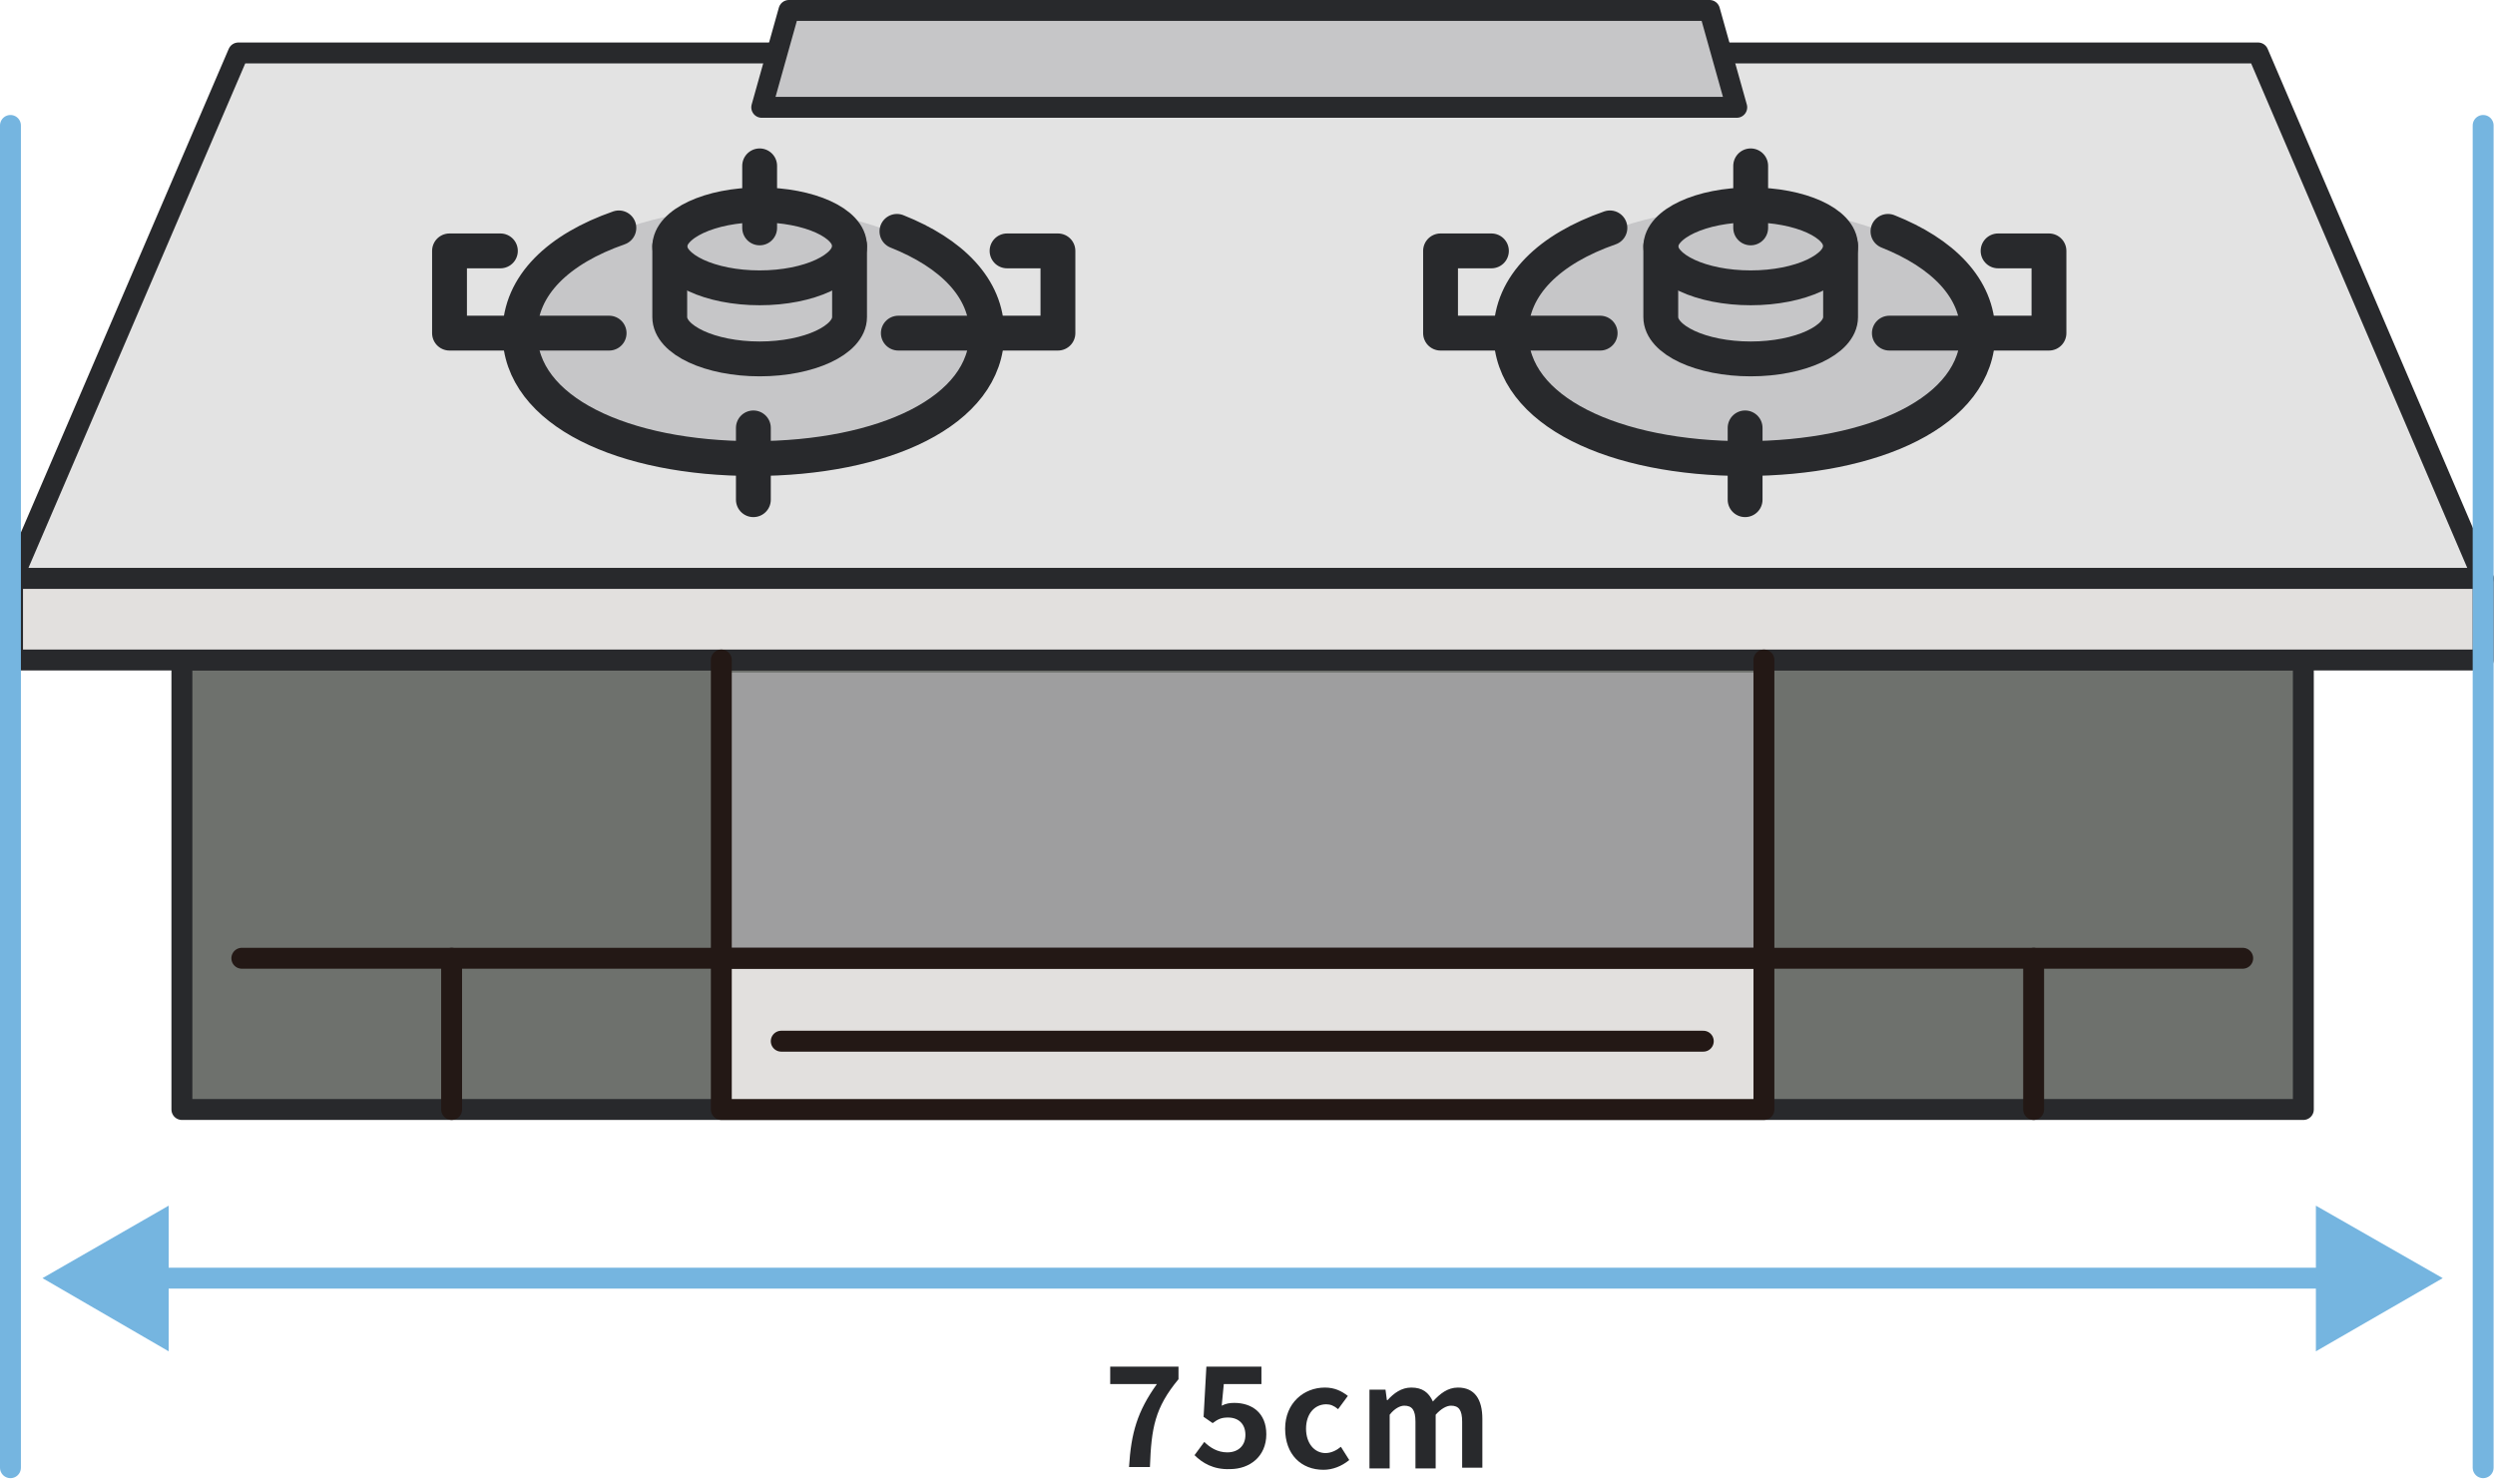
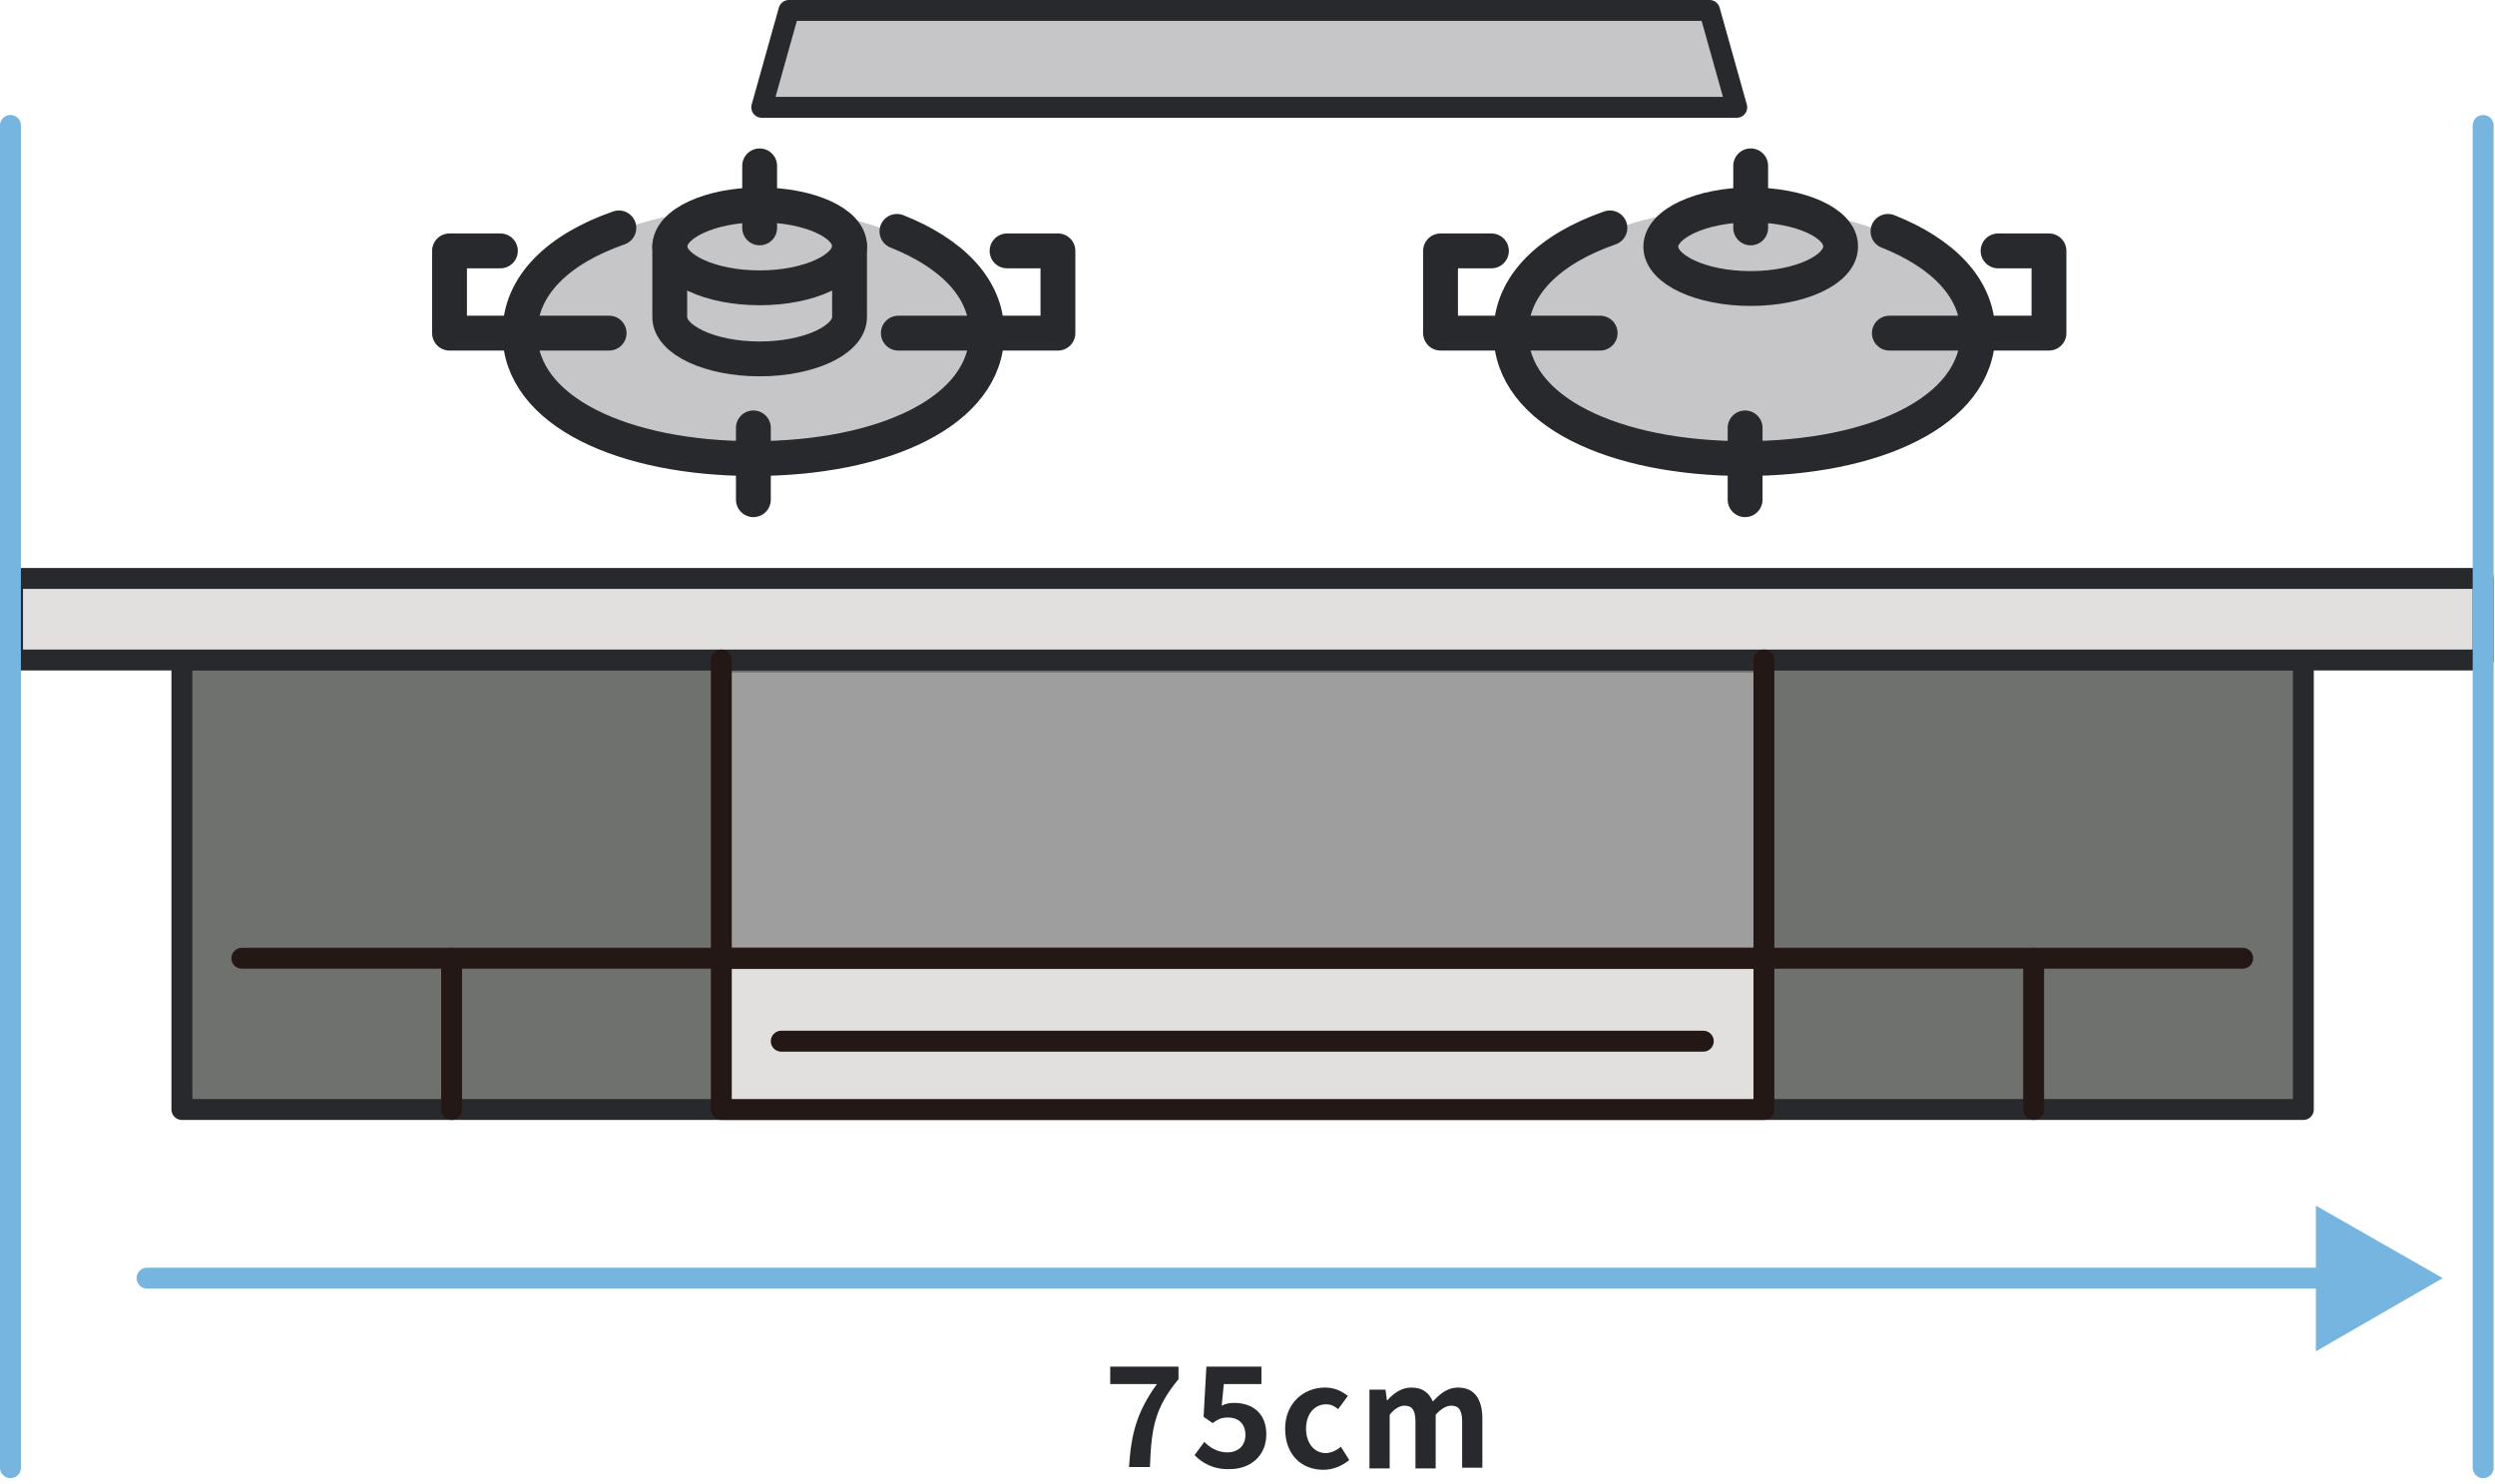
<svg xmlns="http://www.w3.org/2000/svg" version="1.1" id="レイヤー_1" x="0px" y="0px" width="358px" height="213px" viewBox="0 0 358 213" style="enable-background:new 0 0 358 213;" xml:space="preserve">
  <style type="text/css">
	.st0{fill:#28292C;}
	.st1{fill:none;stroke:#231815;stroke-width:6.501;stroke-linecap:round;stroke-linejoin:round;stroke-miterlimit:10;}
	.st2{fill:#6E716D;stroke:#28292C;stroke-width:3;stroke-linecap:round;stroke-linejoin:round;stroke-miterlimit:10;}
	.st3{fill:#9E9E9F;}
	.st4{fill:#E2E0DE;}
	.st5{fill:none;stroke:#231815;stroke-width:3;stroke-linecap:round;stroke-linejoin:round;stroke-miterlimit:10;}
	.st6{fill:#E3E3E3;stroke:#28292C;stroke-width:3;stroke-linecap:round;stroke-linejoin:round;stroke-miterlimit:10;}
	.st7{fill:#C6C6C8;stroke:#28292C;stroke-width:3;stroke-linecap:round;stroke-linejoin:round;stroke-miterlimit:10;}
	.st8{fill:#C6C6C8;}
	.st9{fill:none;stroke:#28292C;stroke-width:5;stroke-linecap:round;stroke-linejoin:round;stroke-miterlimit:10;}
	.st10{fill:#E2E0DE;stroke:#28292C;stroke-width:3;stroke-linecap:round;stroke-linejoin:round;stroke-miterlimit:10;}
	.st11{fill:none;stroke:#75B5E0;stroke-width:3;stroke-linecap:round;stroke-linejoin:round;stroke-miterlimit:10;}
	.st12{fill:none;stroke:#75B5E0;stroke-width:3;stroke-linecap:round;stroke-linejoin:round;}
	.st13{fill:#75B5E0;}
</style>
  <g>
    <path class="st0" d="M166,198.6h-6.7v-2.5h9.8v1.8c-3.4,4.1-3.9,7-4.1,12.6h-3C162.3,205.6,163.2,202.5,166,198.6z" />
    <path class="st0" d="M171.4,208.8l1.4-1.9c0.8,0.8,1.9,1.5,3.3,1.5c1.5,0,2.6-0.9,2.6-2.5c0-1.6-1-2.5-2.5-2.5   c-0.9,0-1.4,0.2-2.2,0.8l-1.3-0.9l0.4-7.2h7.9v2.5h-5.4l-0.3,3.1c0.6-0.3,1.1-0.4,1.8-0.4c2.5,0,4.6,1.4,4.6,4.5c0,3.2-2.4,5-5.2,5   C174.1,210.9,172.5,209.9,171.4,208.8z" />
    <path class="st0" d="M184.4,205c0-3.7,2.7-5.9,5.7-5.9c1.4,0,2.4,0.5,3.3,1.2l-1.4,1.9c-0.6-0.5-1.1-0.7-1.7-0.7   c-1.7,0-2.9,1.4-2.9,3.5c0,2.1,1.2,3.5,2.8,3.5c0.8,0,1.6-0.4,2.2-0.9l1.2,1.9c-1.1,0.9-2.4,1.4-3.7,1.4   C186.7,210.9,184.4,208.7,184.4,205z" />
    <path class="st0" d="M196.4,199.4h2.4l0.2,1.5h0.1c0.9-1,2-1.8,3.4-1.8c1.6,0,2.5,0.7,3.1,2c1-1.1,2.1-2,3.6-2   c2.4,0,3.5,1.7,3.5,4.5v7h-2.9V204c0-1.7-0.5-2.3-1.6-2.3c-0.6,0-1.4,0.4-2.2,1.3v7.7h-2.9V204c0-1.7-0.5-2.3-1.6-2.3   c-0.6,0-1.4,0.4-2.1,1.3v7.7h-2.9V199.4z" />
  </g>
  <path class="st1" d="M332.4,73.9" />
  <g>
    <g>
      <rect x="26.1" y="94.7" class="st2" width="304.4" height="64.5" />
    </g>
    <g>
      <rect x="103.5" y="96.5" class="st3" width="149.6" height="41" />
      <rect x="103.5" y="137.5" class="st4" width="149.6" height="21.7" />
      <rect x="103.5" y="137.5" class="st5" width="149.6" height="21.7" />
      <line class="st5" x1="112.1" y1="149.4" x2="244.4" y2="149.4" />
    </g>
-     <polygon class="st6" points="356.3,83 1.8,83 34.2,7.6 324,7.6  " />
    <polygon class="st7" points="249.2,15.4 109.3,15.4 113.2,1.5 245.3,1.5  " />
    <g>
      <g>
        <g>
          <ellipse class="st8" cx="108.1" cy="47.8" rx="33.5" ry="18" />
          <path class="st9" d="M128.7,33.2c7.8,3.1,12.9,8.1,12.9,14.6c0,11.3-15,18-33.5,18c-18.5,0-33.5-6.7-33.5-18      c0-6.9,5.6-12.1,14.2-15.1" />
          <line class="st9" x1="108.1" y1="61.4" x2="108.1" y2="71.7" />
          <polyline class="st9" points="87.4,47.8 64.5,47.8 64.5,36 71.8,36     " />
          <polyline class="st9" points="128.9,47.8 151.8,47.8 151.8,36 144.5,36     " />
        </g>
        <g>
          <path class="st9" d="M109,29.4c-7.1,0-12.9,2.7-12.9,6c0,0,0,0,0,0v10.1c0,3.3,5.8,6,12.9,6c7.1,0,12.9-2.7,12.9-6V35.3      C121.9,32,116.1,29.4,109,29.4z" />
          <line class="st9" x1="109" y1="23.8" x2="109" y2="32.7" />
          <path class="st9" d="M121.9,35.3c0,3.3-5.8,6-12.9,6c-7.1,0-12.9-2.7-12.9-6" />
        </g>
      </g>
      <g>
        <g>
          <ellipse class="st8" cx="250.4" cy="47.8" rx="33.5" ry="18" />
          <path class="st9" d="M270.9,33.2c7.8,3.1,12.9,8.1,12.9,14.6c0,11.3-15,18-33.5,18s-33.5-6.7-33.5-18c0-6.9,5.6-12.1,14.2-15.1" />
          <line class="st9" x1="250.4" y1="61.4" x2="250.4" y2="71.7" />
          <polyline class="st9" points="229.6,47.8 206.7,47.8 206.7,36 214,36     " />
          <polyline class="st9" points="271.1,47.8 294,47.8 294,36 286.7,36     " />
        </g>
        <g>
-           <path class="st9" d="M251.2,29.4c-7.1,0-12.9,2.7-12.9,6c0,0,0,0,0,0v10.1c0,3.3,5.8,6,12.9,6s12.9-2.7,12.9-6V35.3      C264.1,32,258.3,29.4,251.2,29.4z" />
+           <path class="st9" d="M251.2,29.4c-7.1,0-12.9,2.7-12.9,6c0,0,0,0,0,0c0,3.3,5.8,6,12.9,6s12.9-2.7,12.9-6V35.3      C264.1,32,258.3,29.4,251.2,29.4z" />
          <line class="st9" x1="251.2" y1="23.8" x2="251.2" y2="32.7" />
-           <path class="st9" d="M264.1,35.3c0,3.3-5.8,6-12.9,6s-12.9-2.7-12.9-6" />
        </g>
      </g>
    </g>
    <rect x="1.8" y="83" class="st10" width="354.5" height="11.7" />
    <line class="st5" x1="321.8" y1="137.5" x2="34.7" y2="137.5" />
    <line class="st5" x1="253.1" y1="94.7" x2="253.1" y2="137.5" />
    <line class="st5" x1="103.5" y1="137.5" x2="103.5" y2="94.7" />
  </g>
  <g>
    <line class="st5" x1="291.8" y1="159.2" x2="291.8" y2="137.5" />
  </g>
  <line class="st5" x1="64.8" y1="159.2" x2="64.8" y2="137.5" />
  <line class="st11" x1="356.3" y1="18" x2="356.3" y2="210.6" />
  <line class="st11" x1="1.5" y1="18" x2="1.5" y2="210.6" />
  <g>
    <g>
      <line class="st12" x1="21.1" y1="183.4" x2="335.4" y2="183.4" />
      <g>
-         <polygon class="st13" points="24.2,193.9 6.1,183.4 24.2,173    " />
-       </g>
+         </g>
      <g>
        <polygon class="st13" points="332.3,193.9 350.5,183.4 332.3,173    " />
      </g>
    </g>
  </g>
</svg>